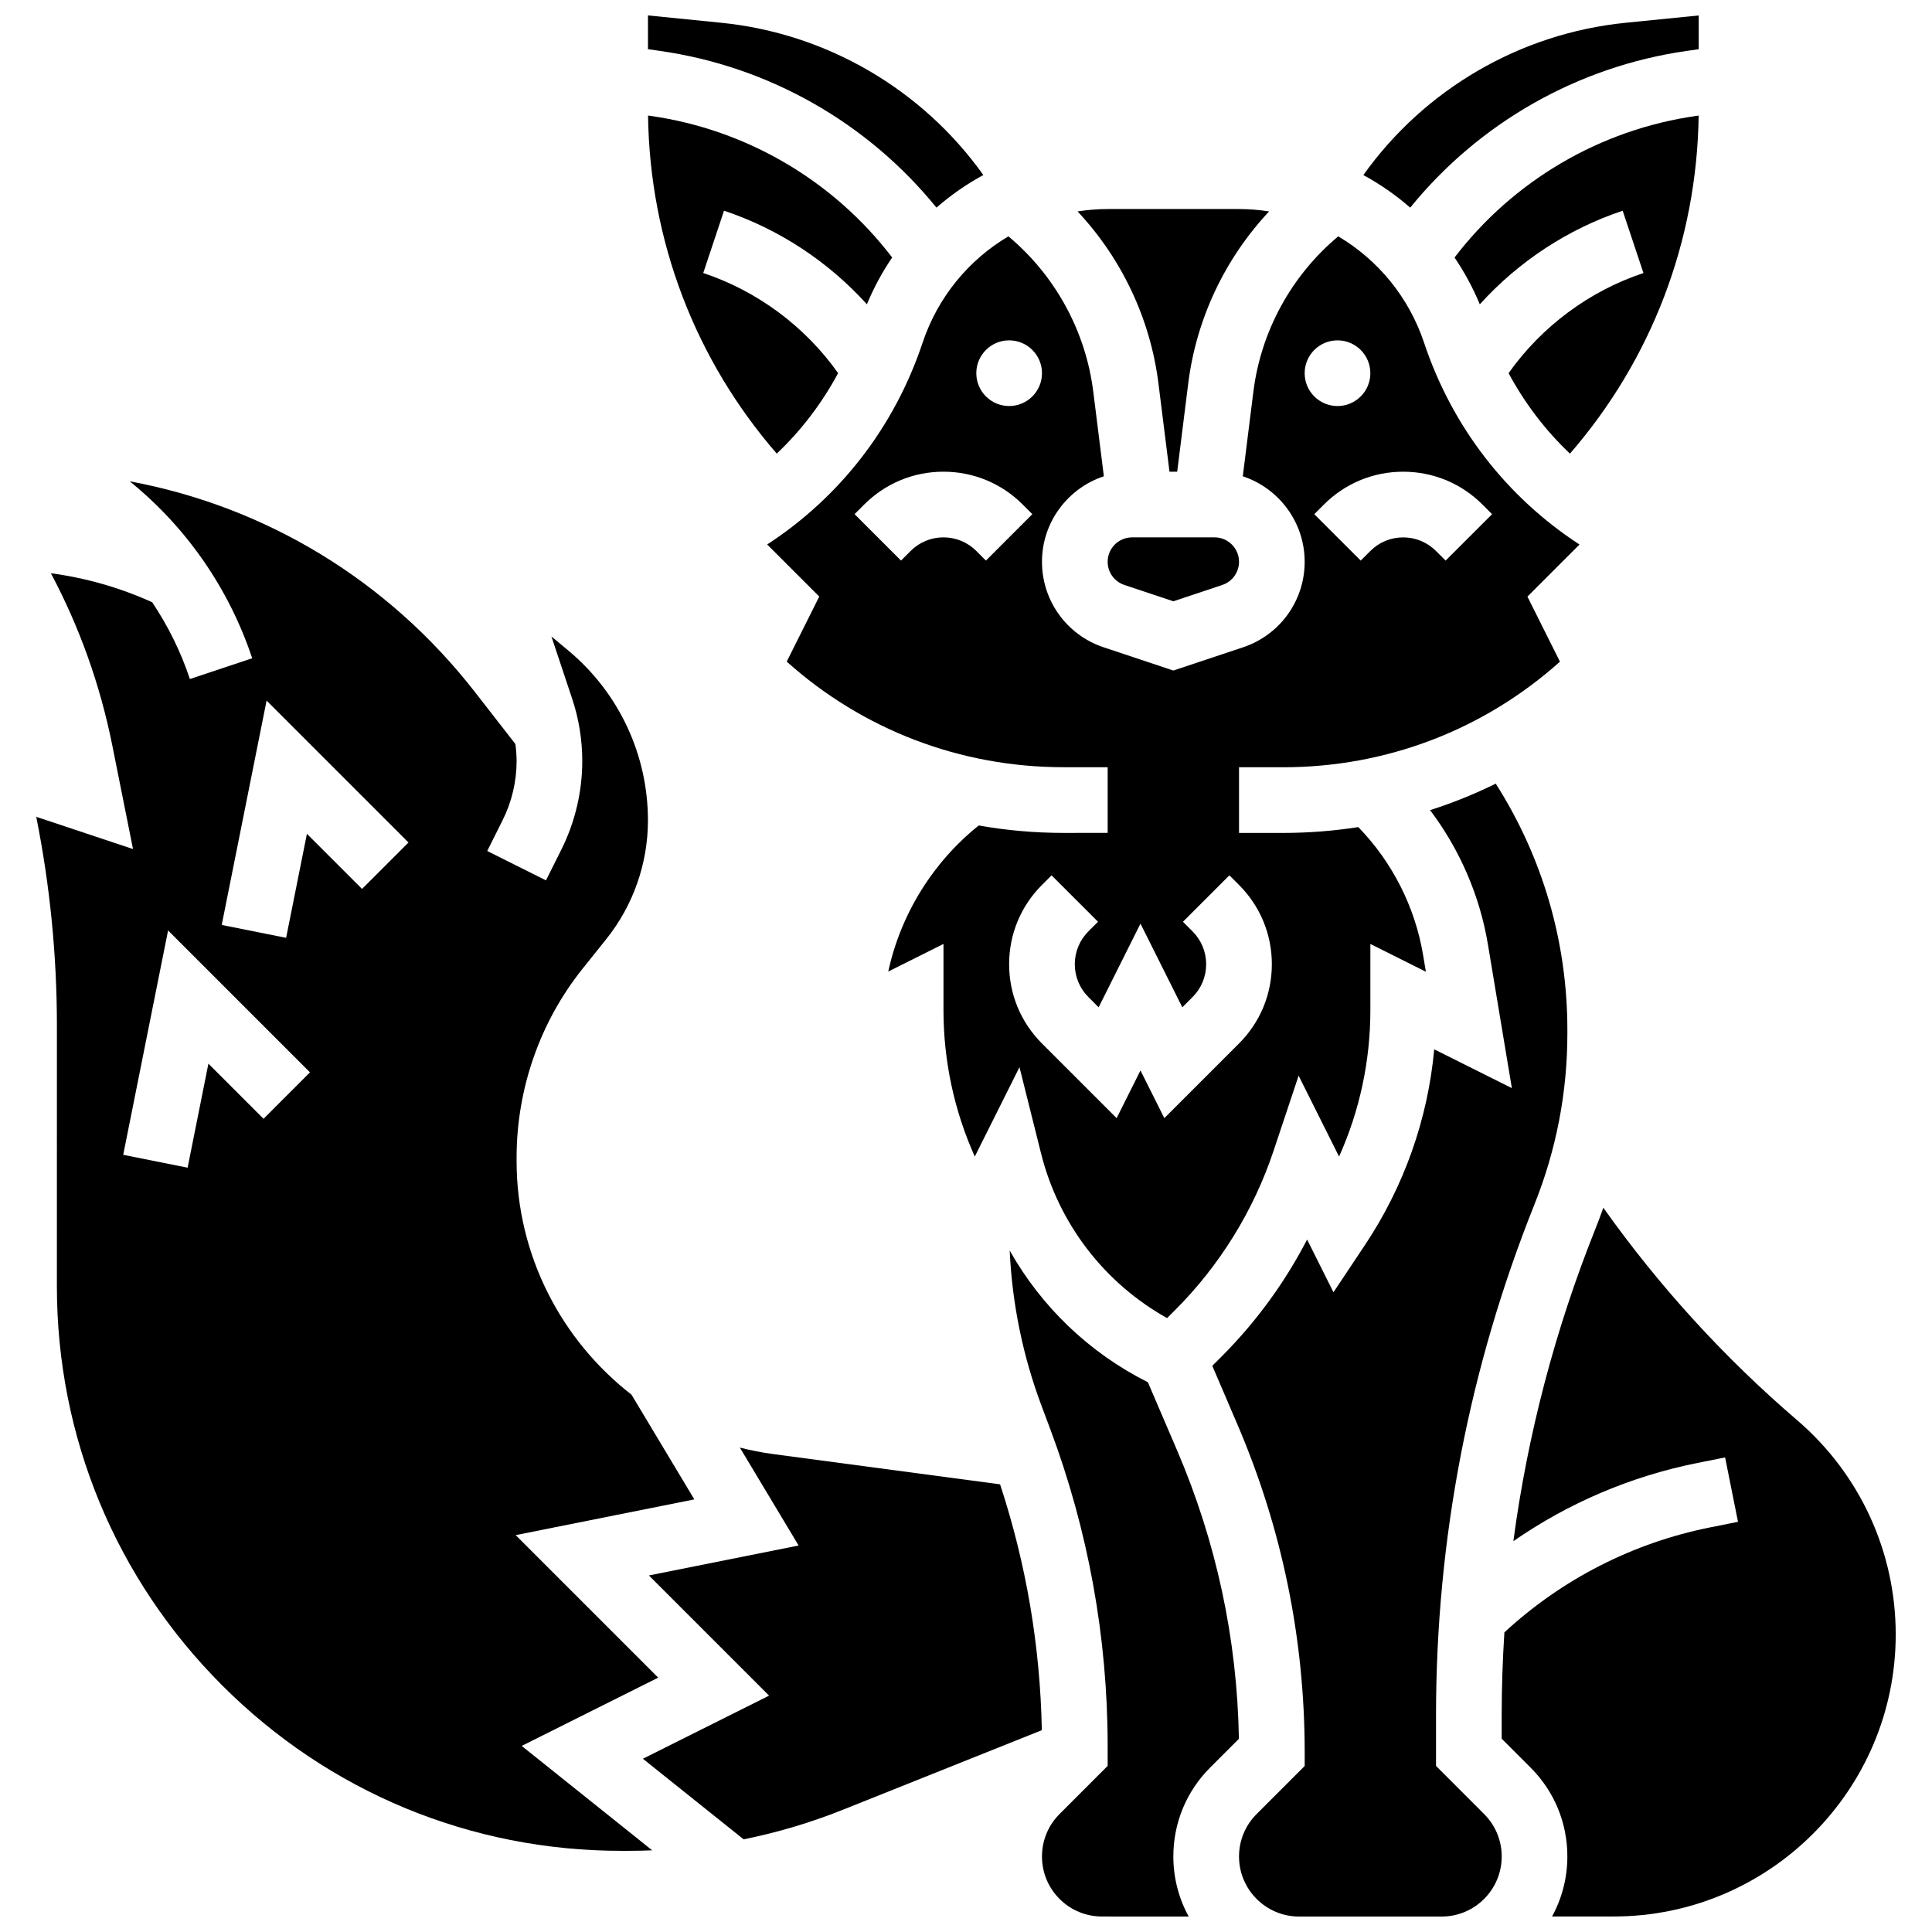
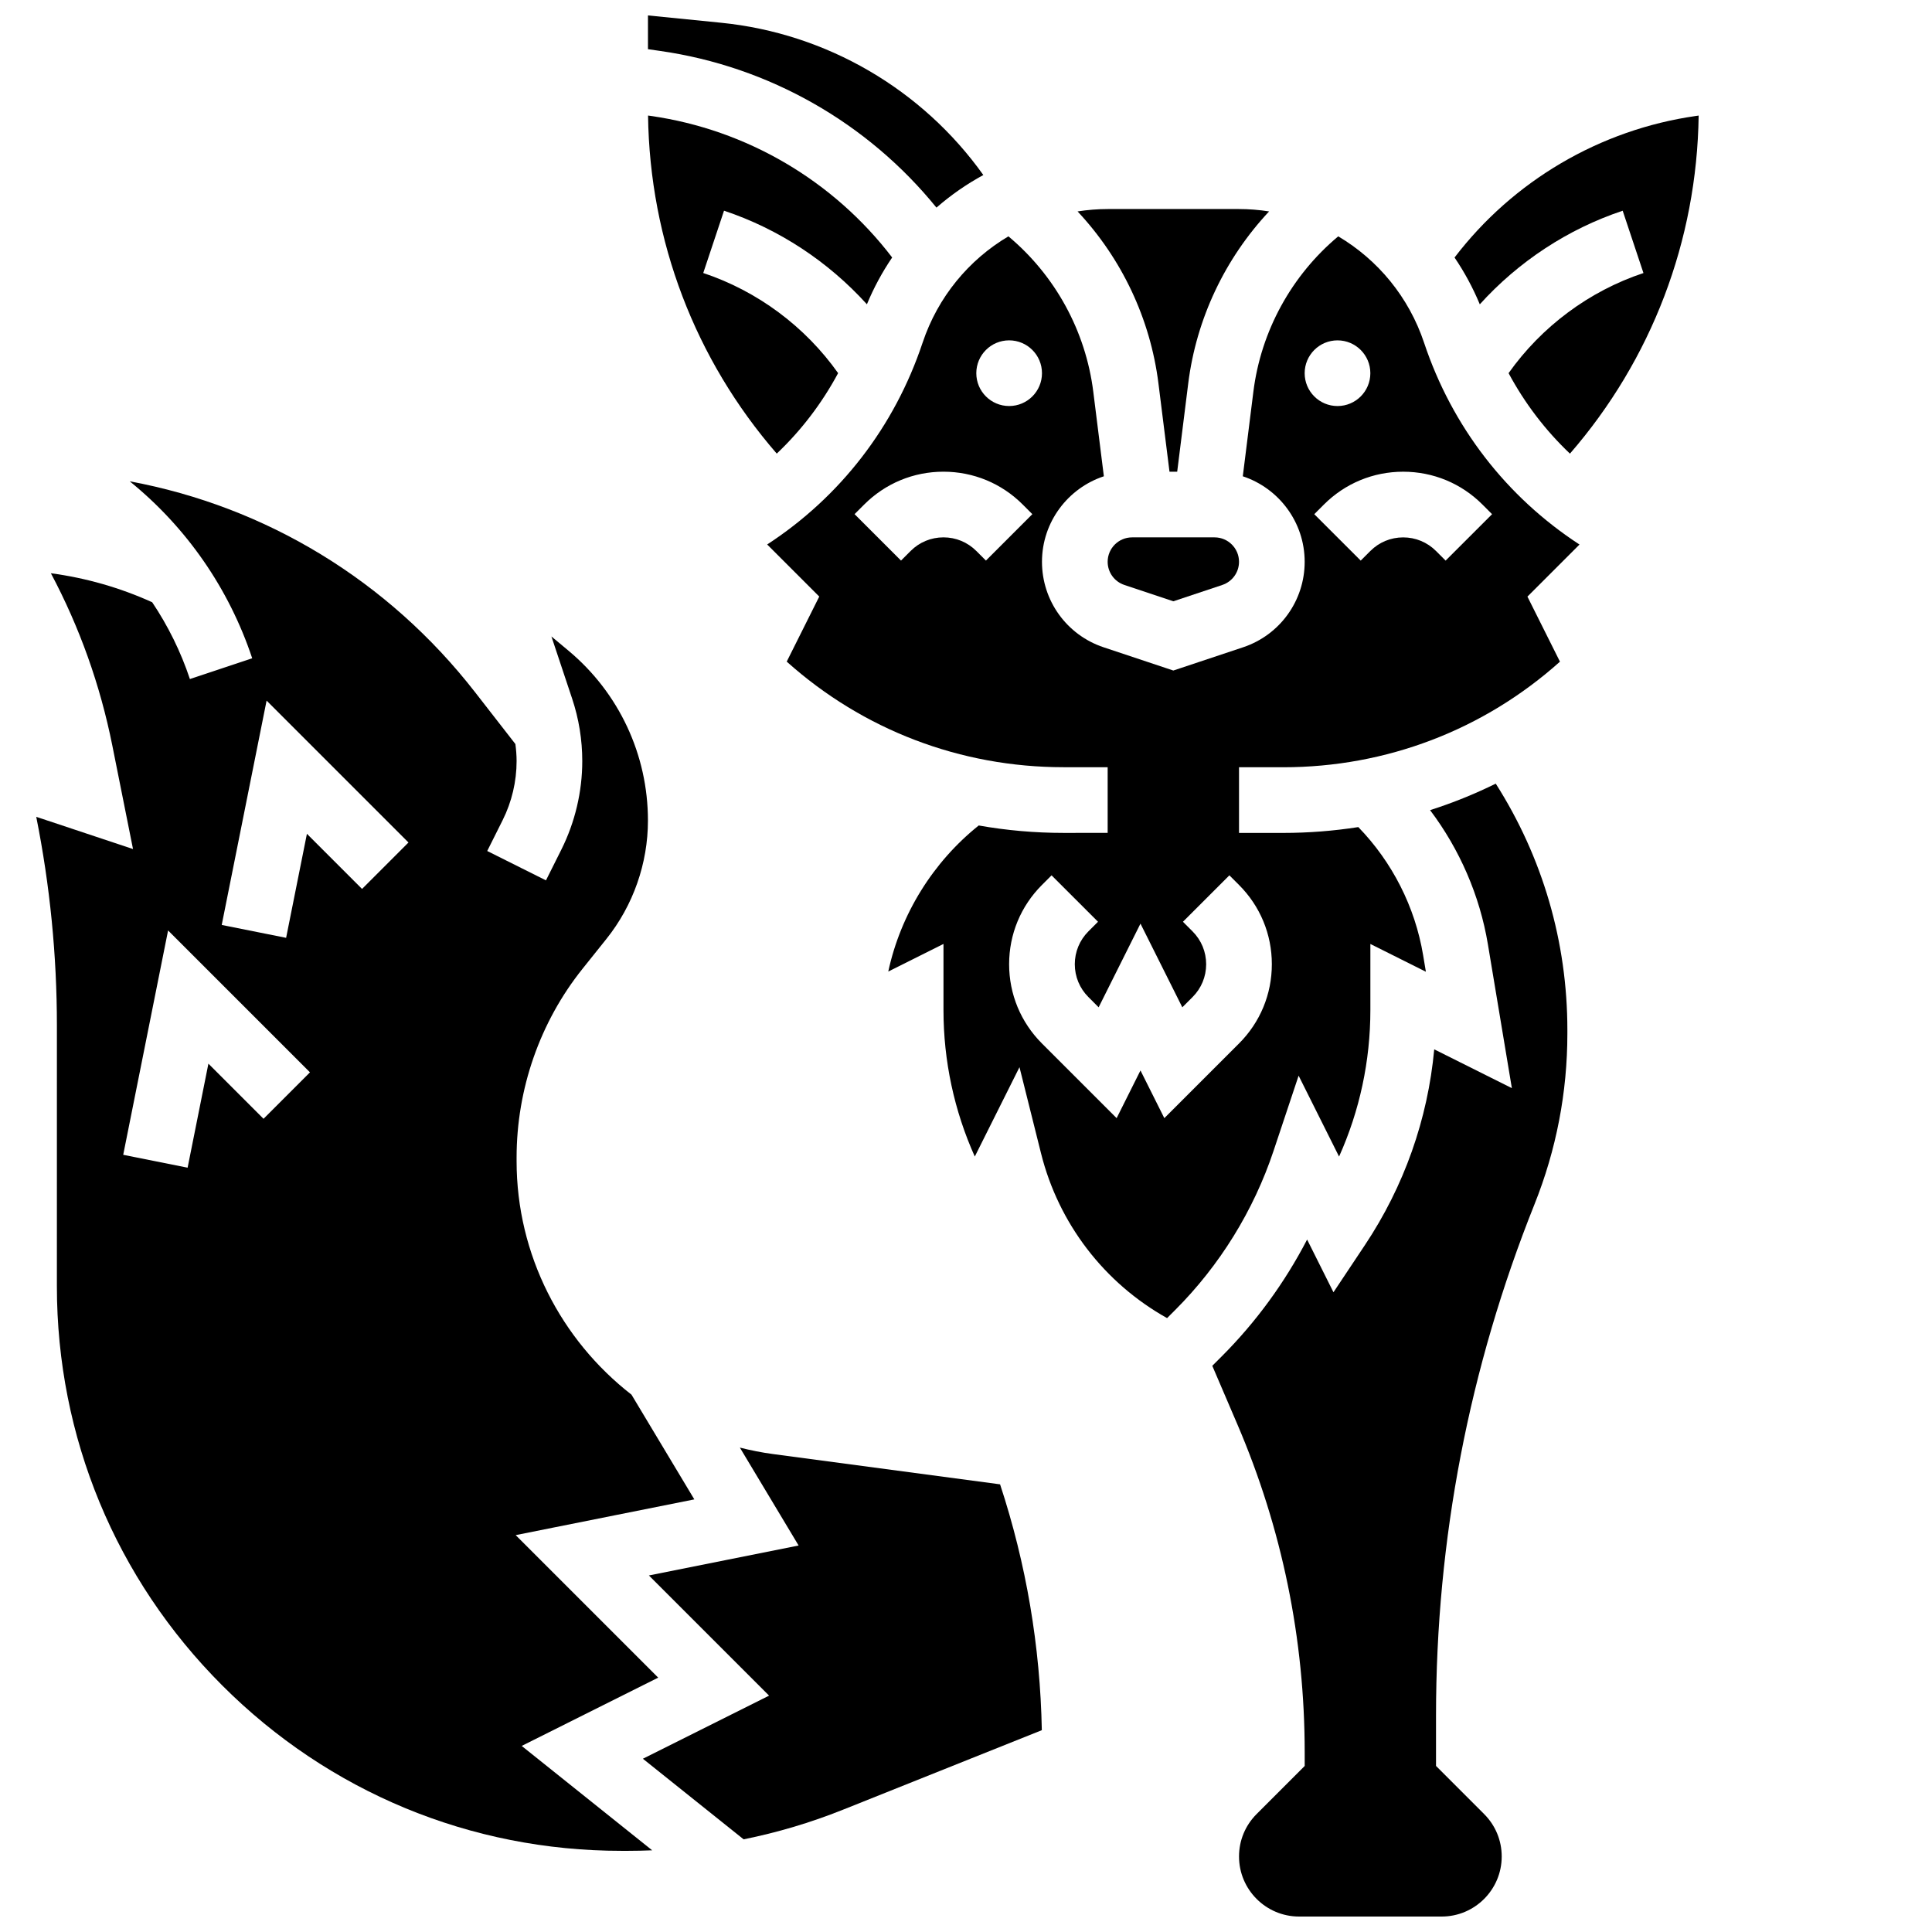
<svg xmlns="http://www.w3.org/2000/svg" width="800px" height="800px" version="1.1" viewBox="144 144 512 512">
  <defs>
    <clipPath id="e">
      <path d="m315 148.09h90v51.906h-90z" />
    </clipPath>
    <clipPath id="d">
-       <path d="m505 148.09h90v51.906h-90z" />
-     </clipPath>
+       </clipPath>
    <clipPath id="c">
      <path d="m465 351h95v300.9h-95z" />
    </clipPath>
    <clipPath id="b">
-       <path d="m541 464h106v187.9h-106z" />
-     </clipPath>
+       </clipPath>
    <clipPath id="a">
      <path d="m411 475h62v176.9h-62z" />
    </clipPath>
  </defs>
  <path d="m388.49 234.84c-7.41 22.227-21.836 40.855-41.18 53.453l13.801 13.801-8.621 17.242c20.207 18.094 46.027 27.984 73.363 27.984h11.688v17.402l-11.688 0.008c-7.617 0-15.133-0.668-22.48-1.969-12.133 9.707-20.695 23.516-23.973 38.711l14.633-7.316v17.512c0 13.492 2.84 26.68 8.297 38.832l11.844-23.688 5.707 22.82c4.652 18.613 16.746 34.367 33.406 43.68l2.156-2.156c11.781-11.777 20.793-26.359 26.059-42.16l6.644-19.93 10.719 21.438c5.461-12.152 8.297-25.34 8.297-38.832v-17.512l14.711 7.359-0.734-4.406c-2.129-12.77-8.184-24.664-17.172-33.926-6.531 1.02-13.188 1.547-19.926 1.547h-11.688v-17.402h11.688c27.34 0 53.156-9.895 73.363-27.984l-8.621-17.242 13.801-13.801c-19.344-12.602-33.77-31.227-41.18-53.453-4.051-12.148-12.273-22.008-22.758-28.219-12.359 10.336-20.477 25.066-22.488 41.164l-2.805 22.422c9.512 3.144 16.398 12.117 16.398 22.668 0 10.293-6.559 19.395-16.324 22.648l-18.484 6.16-18.484-6.16c-9.762-3.254-16.324-12.355-16.324-22.648 0-10.555 6.887-19.523 16.398-22.668l-2.805-22.422c-2.012-16.102-10.129-30.828-22.488-41.164-10.477 6.199-18.703 16.059-22.75 28.207zm127.37 34.168c7.938 0 15.398 3.09 21.008 8.703l2.547 2.551-12.309 12.305-2.547-2.547c-2.324-2.324-5.414-3.606-8.703-3.606s-6.379 1.281-8.703 3.606l-2.547 2.547-12.309-12.305 2.547-2.547c5.617-5.617 13.078-8.707 21.016-8.707zm-17.406-34.809c4.805 0 8.703 3.894 8.703 8.703 0 4.805-3.894 8.703-8.703 8.703-4.805 0-8.703-3.894-8.703-8.703 0.004-4.805 3.898-8.703 8.703-8.703zm-41.125 176.75 2.711-2.715c2.324-2.324 3.606-5.414 3.606-8.703 0-3.285-1.281-6.379-3.606-8.703l-2.547-2.551 12.309-12.305 2.547 2.547c5.613 5.613 8.703 13.074 8.703 21.008 0 7.938-3.09 15.398-8.703 21.008l-19.789 19.785-6.32-12.637-6.32 12.637-19.789-19.785c-5.613-5.613-8.703-13.074-8.703-21.008s3.09-15.395 8.703-21.008l2.547-2.547 12.309 12.305-2.547 2.547c-2.324 2.324-3.606 5.414-3.606 8.703s1.281 6.379 3.606 8.703l2.711 2.715 11.086-22.172zm-52.047-118.39-2.547-2.547c-2.324-2.324-5.414-3.606-8.703-3.606-3.289 0-6.379 1.281-8.703 3.606l-2.547 2.547-12.309-12.305 2.547-2.547c5.613-5.613 13.074-8.703 21.008-8.703s15.398 3.09 21.008 8.703l2.547 2.551zm6.152-58.363c4.805 0 8.703 3.894 8.703 8.703 0 4.805-3.894 8.703-8.703 8.703-4.805 0-8.703-3.894-8.703-8.703 0.004-4.805 3.898-8.703 8.703-8.703z" />
  <g clip-path="url(#e)">
    <path d="m392.17 199.02c3.812-3.32 7.977-6.219 12.422-8.637-16.16-22.684-41.508-37.555-69.508-40.355l-19.367-1.938v8.945l3.211 0.461c28.859 4.117 55.027 19.07 73.242 41.523z" />
  </g>
  <path d="m373.74 224.64c1.828-4.402 4.074-8.555 6.691-12.402-15.516-20.316-38.508-33.879-63.965-37.516l-0.727-0.102c0.453 33.199 12.469 64.652 34.109 89.59 6.512-6.172 11.984-13.363 16.262-21.328-8.75-12.352-21.363-21.742-35.742-26.535l5.504-16.512c14.543 4.852 27.629 13.488 37.867 24.805z" />
  <path d="m543.79 242.89c4.277 7.965 9.75 15.156 16.262 21.328 21.641-24.938 33.652-56.391 34.109-89.59l-0.727 0.105c-25.457 3.637-48.449 17.195-63.965 37.516 2.617 3.848 4.863 8 6.691 12.402 10.238-11.316 23.324-19.957 37.867-24.805l5.504 16.512c-14.379 4.785-26.992 14.176-35.742 26.531z" />
  <path d="m444.01 286.41c-3.566 0-6.469 2.902-6.469 6.469 0 2.789 1.777 5.254 4.426 6.137l12.98 4.328 12.98-4.328c2.644-0.883 4.426-3.348 4.426-6.137 0-3.566-2.902-6.469-6.469-6.469z" />
  <g clip-path="url(#d)">
    <path d="m590.97 157.5 3.211-0.461v-8.941l-19.367 1.938c-28 2.801-53.352 17.672-69.512 40.355 4.445 2.414 8.609 5.312 12.422 8.637 18.219-22.453 44.387-37.406 73.246-41.527z" />
  </g>
  <path d="m453.93 269.01h2.039l2.922-23.375c2.148-17.184 9.758-33.145 21.434-45.605-2.648-0.418-5.356-0.633-8.098-0.633h-34.555c-2.746 0-5.453 0.219-8.102 0.633 11.676 12.461 19.285 28.422 21.434 45.605z" />
  <path d="m318.43 588.59-37.77-37.77 47.344-9.469-16.656-27.758c-18.598-14.445-30.445-36.992-30.445-61.871v-0.961c0-18.172 6.199-35.93 17.457-50.004l6.348-7.934c7.094-8.867 11.004-20.012 11.004-31.371 0-17.453-7.688-33.871-21.098-45.047l-4.484-3.738 5.488 16.465c1.785 5.352 2.688 10.926 2.688 16.566 0 8.09-1.914 16.191-5.531 23.43l-4.09 8.18-15.566-7.785 4.09-8.18c2.418-4.832 3.695-10.242 3.695-15.648 0-1.516-0.125-3.019-0.32-4.516l-10.68-13.73c-23.059-29.645-55.457-49.203-91.523-55.895 15.094 12.246 26.309 28.445 32.457 46.895l-16.512 5.504c-2.418-7.258-5.793-14.086-9.996-20.352-8.496-3.852-17.586-6.457-26.844-7.684 7.609 14.309 13.066 29.602 16.277 45.641l5.488 27.445-25.645-8.535c3.637 18.195 5.477 36.742 5.473 55.309l-0.004 69.062c-0.004 39.969 15.559 77.551 43.82 105.82s65.84 43.832 105.81 43.832h1.73c2.144 0 4.277-0.051 6.406-0.137l-34.586-27.668zm-104.59-148.1-14.609-14.609-5.512 27.566-17.066-3.414 11.891-59.453 37.602 37.602zm26.105-60.914-14.609-14.609-5.512 27.566-17.066-3.414 11.891-59.453 37.602 37.602z" />
  <path d="m348.87 529.34c-2.996-0.398-5.926-0.988-8.797-1.711l15.57 25.949-39.676 7.934 31.848 31.848-33.441 16.723 26.699 21.359c8.953-1.809 17.715-4.41 26.223-7.812l52.797-21.117c-0.422-22.219-4.129-44.078-11.062-65.148z" />
  <g clip-path="url(#c)">
    <path d="m524.56 611.99v-13.344c0-46.617 8.777-92.203 26.094-135.49 5.781-14.453 8.715-29.676 8.715-45.242v-0.973c0-23.332-6.551-45.738-18.98-65.27-5.617 2.773-11.434 5.117-17.402 7.023 7.84 10.398 13.164 22.621 15.32 35.555l6.352 38.121-20.574-10.285c-1.711 18.523-7.981 36.289-18.387 51.898l-8.316 12.477-6.984-13.969c-5.914 11.402-13.574 21.906-22.648 30.98l-2.481 2.481 6.644 15.508c11.84 27.625 17.844 56.871 17.844 86.93v3.606l-12.742 12.746c-3.004 3.004-4.66 7-4.66 11.25 0 8.773 7.137 15.91 15.91 15.91h37.793c8.773 0 15.91-7.137 15.91-15.91 0-4.25-1.656-8.246-4.66-11.25z" />
  </g>
  <g clip-path="url(#b)">
    <path d="m620.29 520.39c-19.379-16.609-36.633-35.535-51.391-56.332-0.656 1.859-1.344 3.715-2.082 5.555-10.715 26.789-17.977 54.508-21.762 82.816 14.602-10.137 31.148-17.203 48.812-20.738l7.305-1.461 3.414 17.066-7.309 1.461c-20.516 4.102-39.297 13.699-54.602 27.84-0.461 7.316-0.715 14.664-0.715 22.039v6.137l7.648 7.644c6.293 6.293 9.758 14.66 9.758 23.559 0 5.758-1.469 11.18-4.051 15.91h16.324c41.215 0 74.746-33.531 74.746-74.746 0.004-21.844-9.508-42.527-26.098-56.75z" />
  </g>
  <g clip-path="url(#a)">
-     <path d="m448.2 510.31c-15.582-7.824-28.242-20.039-36.621-34.914 0.648 14.113 3.484 27.961 8.469 41.246l2.219 5.918c10.133 27.027 15.273 55.367 15.273 84.23v5.191l-12.734 12.738c-3.008 3.008-4.668 7.008-4.668 11.262-0.004 4.25 1.652 8.246 4.656 11.25 3.004 3.008 7 4.66 11.25 4.664l22.965 0.004c-2.586-4.734-4.059-10.16-4.059-15.922 0-8.898 3.465-17.266 9.758-23.559l7.617-7.617c-0.457-26.43-5.969-52.148-16.406-76.5z" />
-   </g>
+     </g>
</svg>